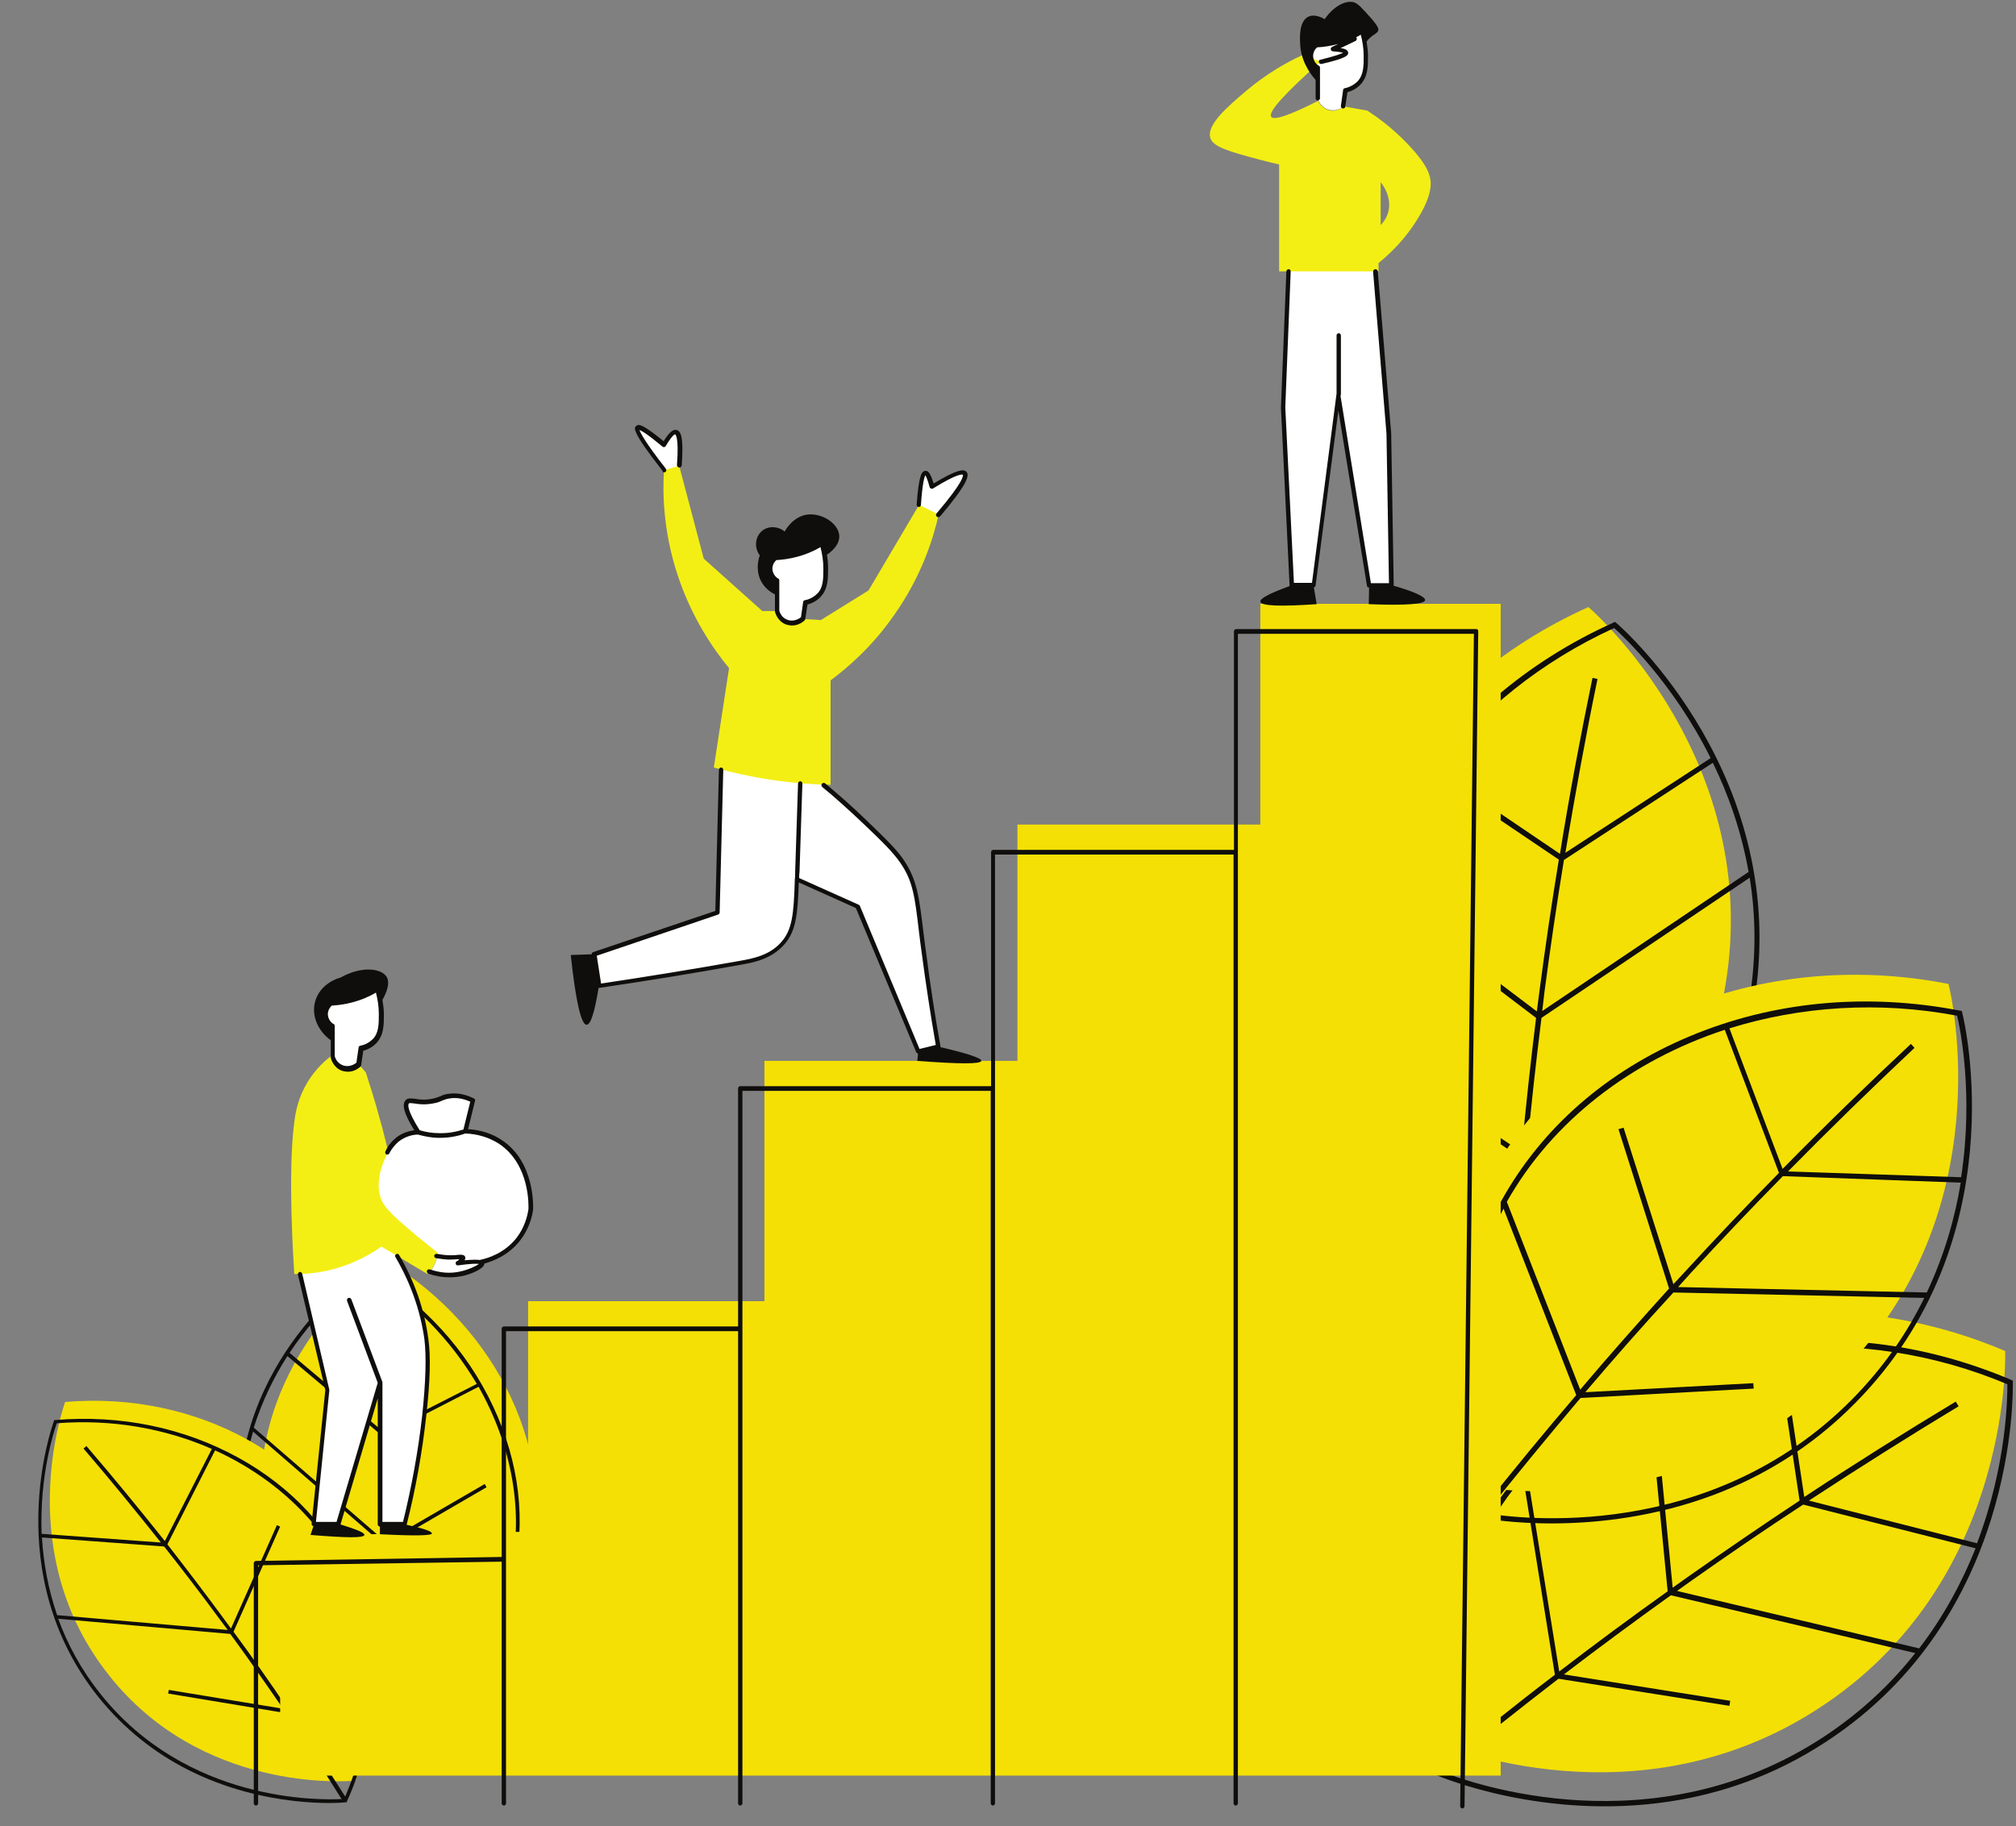
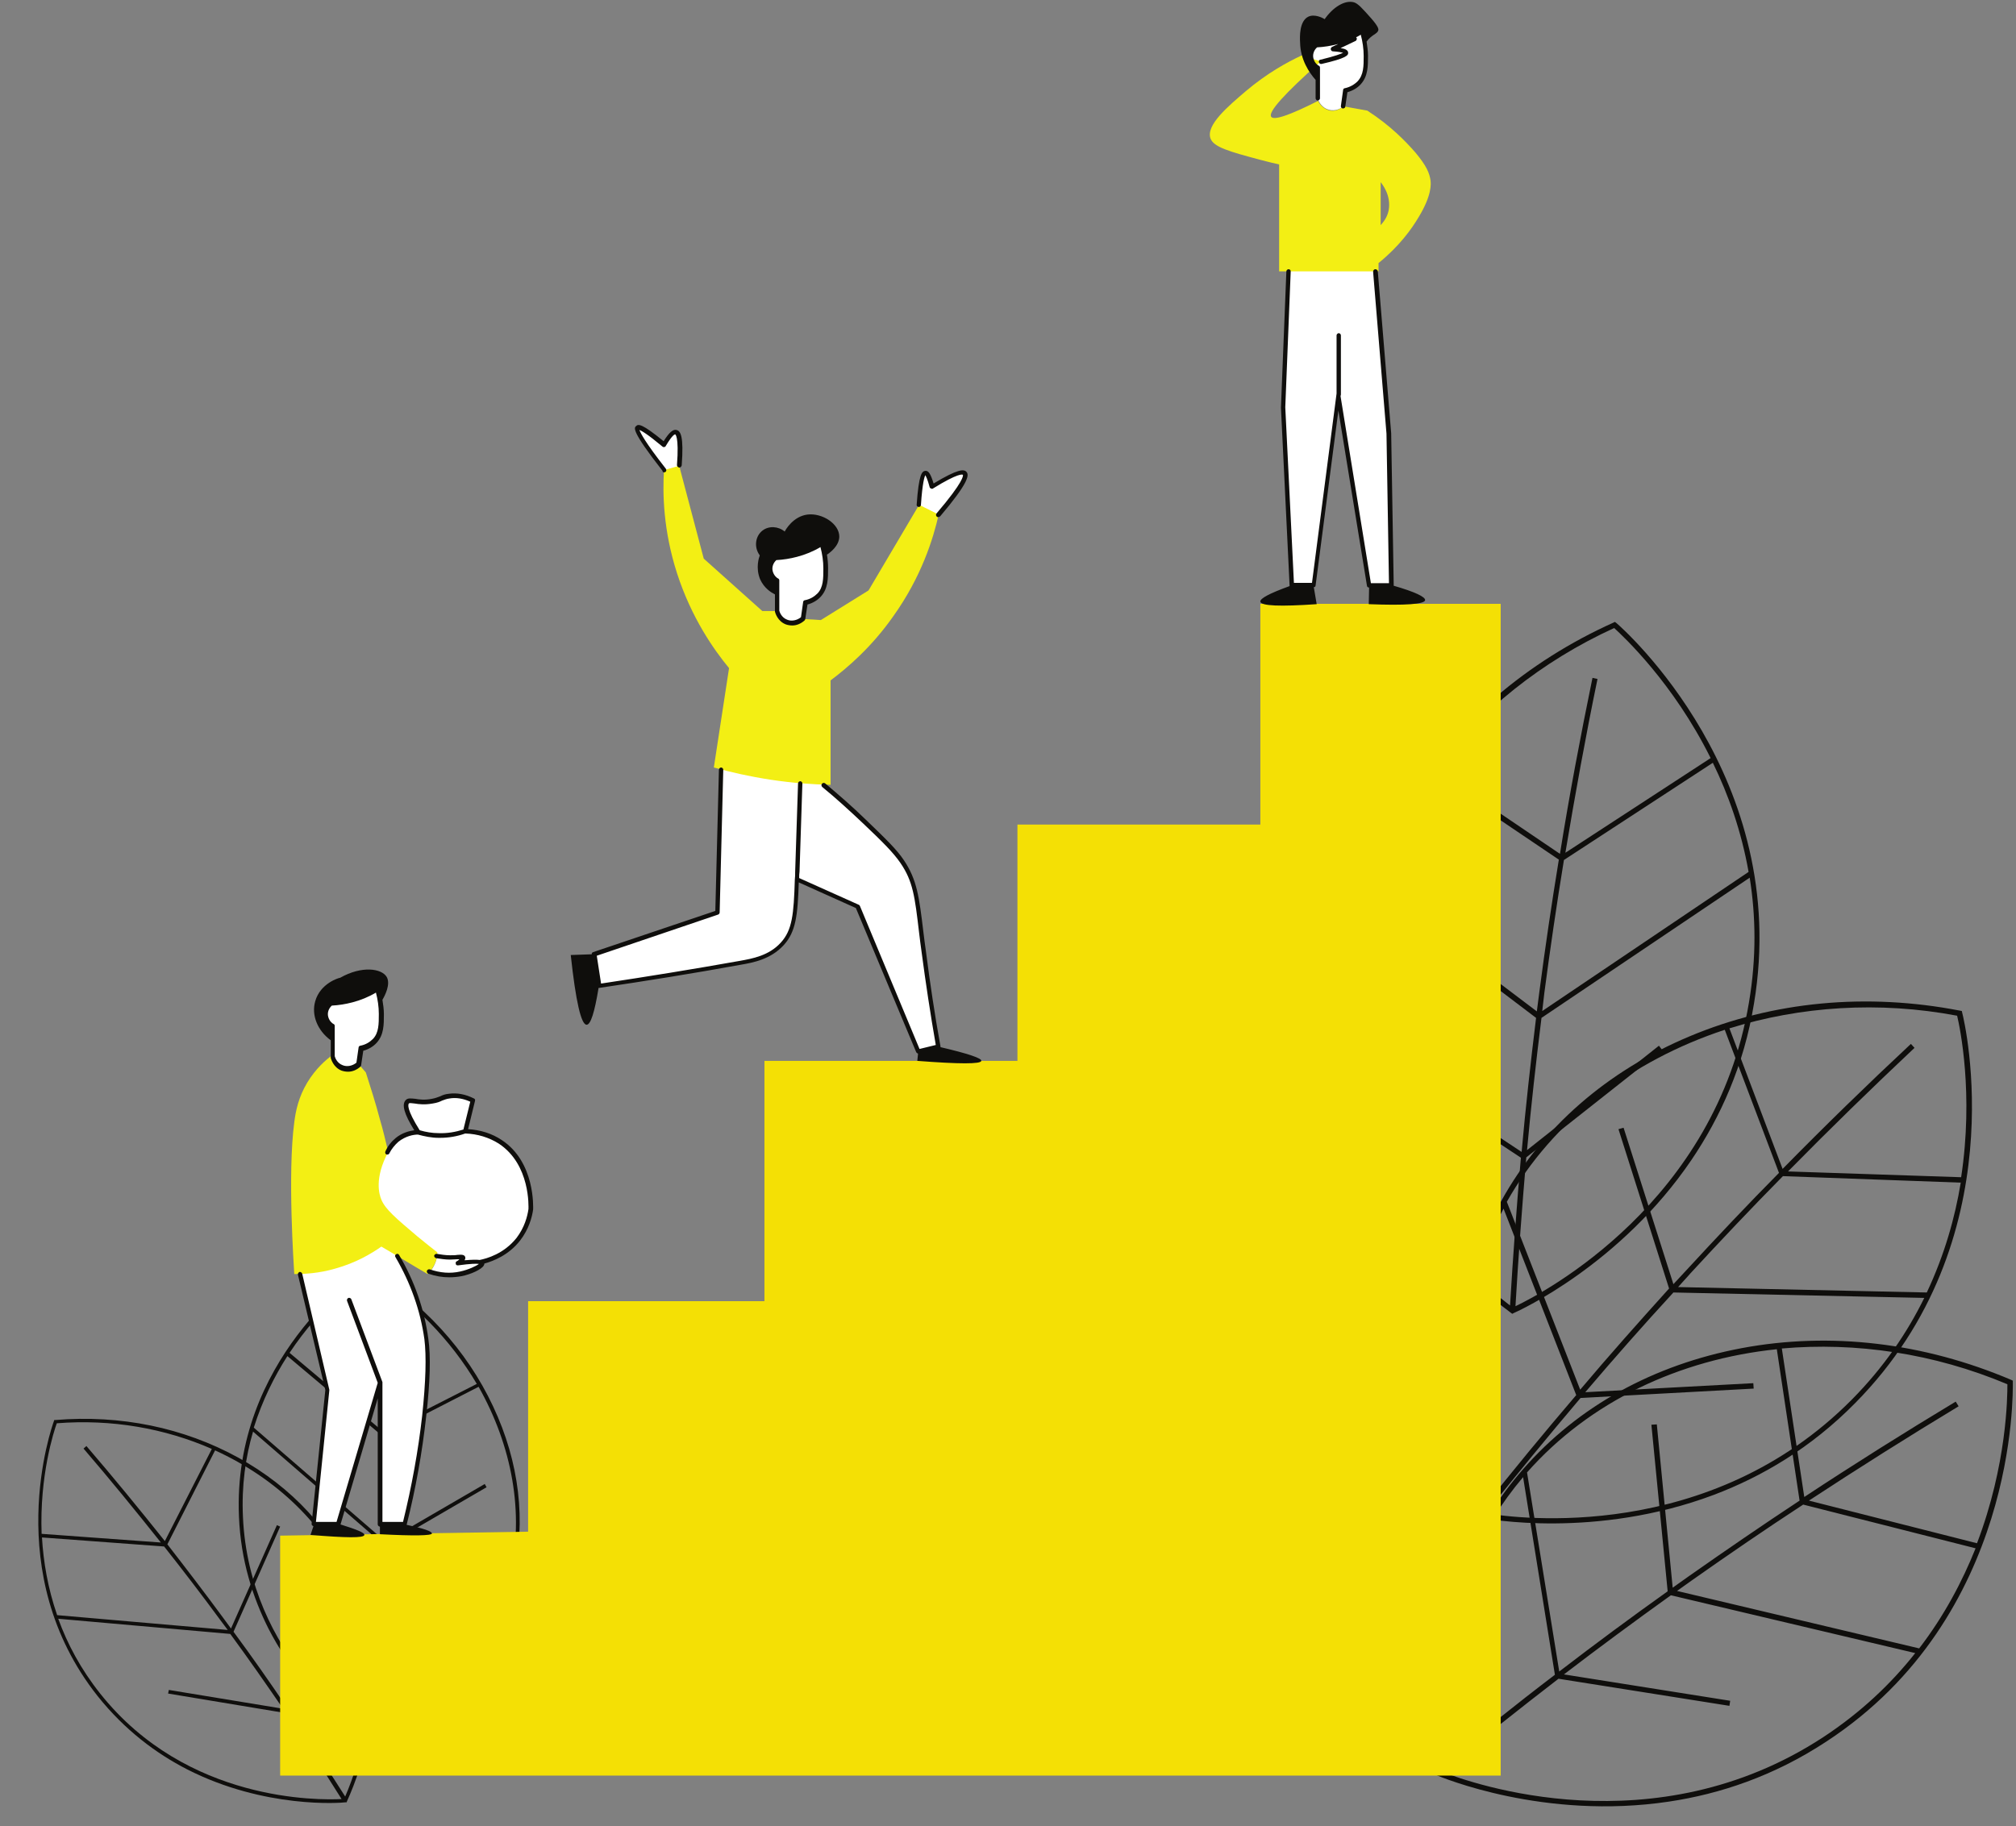
<svg xmlns="http://www.w3.org/2000/svg" height="505.4" preserveAspectRatio="xMidYMid meet" version="1.1" viewBox="-10.6 -0.5 557.8 505.4" width="557.8" zoomAndPan="magnify">
  <rect x="-10.6" y="-0.5" width="557.8" height="505.4" fill="#808080" stroke="none" />
  <defs>
    <clipPath id="clip1">
      <path d="m55 171h491.32v329h-491.32z" />
    </clipPath>
    <clipPath id="clip2">
-       <path d="m59 173h340v327.01h-340z" />
-     </clipPath>
+       </clipPath>
  </defs>
  <g id="surface1">
    <g id="change1_1">
-       <path d="m99.617 480.21c5.293-3 29.903-17.9 36.703-47.1 7.2-31.1-8.7-65.8-40.203-84.9-2 1.3-36.5 25.5-34.601 68.3 1.8 41.1 35.5 62.1 38.101 63.7zm444.59-106.8c-49.3-21-103.69-10.4-134.3 24.5-28.7 32.9-25.29 74.6-24.39 83.3 4 1.7 57.39 23.7 107.39-9.1 52.21-34.1 51.41-95.3 51.3-98.7zm-188.3-90.6c-5-46.1 24.11-93.4 73-115.3 2.61 2.3 48.11 43.2 37.91 104.6-9.8 59-62.11 83.4-66.11 85.1-7.19-5.2-40.19-31-44.8-74.4" fill="#f4e005" />
-     </g>
+       </g>
    <g clip-path="url(#clip1)" id="change2_1">
      <path d="m388.32 489.81c10.59-8.7 21.39-17.3 32.3-25.7l47.29 7.5 0.21-1.4-46-7.3c9.79-7.5 19.7-14.8 29.59-21.9l67.61 16c-6.61 8.4-15 16.4-25.5 23.3-46.8 30.6-97.2 12.8-105.5 9.5zm132.09-34.1l-67-15.9c1.41-1 2.8-2 4.21-3 10.09-7.1 20.29-14.1 30.7-20.9l47.7 12.1c-3.61 9-8.61 18.6-15.61 27.7zm24.41-73.1c0 3.4-0.11 22.2-8.41 44l-46.5-11.8c13.71-9 27.5-17.7 41.41-26.1l-0.8-1.3c-14.11 8.5-28.11 17.3-41.9 26.4l-6.21-41.1c20.41-1.8 42 1.3 62.41 9.9zm-63.8-9.7l6.3 41.9c-10.3 6.8-20.5 13.8-30.61 20.9-1.5 1.1-3 2.1-4.5 3.2l-4.39-45.2-1.5 0.1 4.5 46.1c-10.11 7.2-20.11 14.6-30 22.2l-8.91-55.1c17.3-19.6 42.11-31.3 69.11-34.1zm-70.2 35.4l8.8 54.7c-10.91 8.3-21.6 16.9-32.1 25.6-1.4-15.5-1.4-51.1 23.3-80.3zm-24.61 82.2l0.41 0.2c1.7 0.7 30 12.6 64.59 7.4 14-2.1 28.91-7 43.5-16.6 52.91-34.6 51.61-96.8 51.61-99.4v-0.5l-0.41-0.2c-24.2-10.3-50-13.4-74.59-8.8-24.41 4.6-45.3 16.1-60.5 33.5-26.91 30.7-26.11 68.9-24.61 83.9zm22.5-129.5c0.81-13.7 1.81-27.4 3-41.2l37.61-29.7-0.91-1.2-36.5 28.9c1.11-12.2 2.5-24.5 4-36.6l57.61-38.8c1.69 10.6 1.89 22.1-0.2 34.5-9.2 55.3-56.61 80.3-64.61 84.1zm64.5-120.2l-57.09 38.5c0.2-1.7 0.4-3.4 0.59-5.1 1.61-12.2 3.41-24.5 5.41-36.7l41.2-26.9c4.3 8.8 7.89 18.9 9.89 30.2zm-37.19-67.5c2.5 2.3 16.3 15.1 26.69 36l-40.19 26.2c2.69-16.1 5.6-32.2 8.89-48.1l-1.39-0.3c-3.31 16.1-6.4 32.4-9 48.7l-34.4-23.3c12.29-16.3 29.29-30 49.4-39.2zm-50.4 40.4l35.09 23.7c-2 12.2-3.8 24.4-5.39 36.6-0.2 1.8-0.5 3.6-0.7 5.4l-36.21-27.4-0.89 1.2 36.89 28c-1.5 12.3-2.89 24.7-4 37.1l-46.5-30.8c-2.7-26 5.5-52.1 21.71-73.8zm-21.5 75.6l46.09 30.6c-1.19 13.7-2.19 27.3-3 40.9-12.3-9.4-38.39-33.6-43.09-71.5zm43.7 73.8l0.39-0.2c1.61-0.7 29.61-13.5 49.2-42.4 7.91-11.7 14.5-26 17.3-43.3 10.41-62.4-36.09-103.6-38.09-105.3l-0.41-0.3-0.39 0.2c-24 10.8-43.7 27.7-57 48.9-13.2 21-18.91 44.3-16.41 67.2 4.41 40.6 32.91 65.9 45 74.9zm-351.2 56.2c-0.402-8.6 0.699-16.5 2.797-23.6l36.102 31.3c0 8.4-0.102 16.9-0.301 25.3l-22.5-22.7-0.699 0.7 23.199 23.4c-0.301 9.5-0.699 19-1.399 28.4-5.3-3.3-35.5-24.3-37.199-62.8zm12.297-44.5l25.902 21.8c0.301 8.5 0.598 17.1 0.598 25.5v3.5l-35.797-31c2.399-7.6 5.699-14.2 9.297-19.8zm52.406 7.7l-25.504 13c-0.5-11.4-1.199-22.8-2.101-34l-1 0.1c0.902 11.1 1.601 22.4 2.101 33.6l-25.3-21.3c8.8-13.3 19.3-21 21.199-22.3 12.995 7.9 23.405 18.7 30.605 30.9zm9.2 53l-34.305 17.2c0.301-8.6 0.402-17.1 0.301-25.6l27.504-16-0.5-0.9-27.004 15.7v-3.8c-0.102-8.5-0.301-17-0.602-25.5l25.906-13.3c9.2 16.3 12.7 34.8 8.7 52.2zm-35.805 46.6c0.601-9.4 1.101-18.8 1.402-28.2l34.093-17c-6.39 25.4-26.3 39.7-35.495 45.2zm-0.301 1.3c8.996-5.1 30.606-20.1 36.996-47.4 3.61-15.5 1.71-31.8-5.59-47.3-7.3-15.6-19.41-28.8-34.906-38.1l-0.297-0.2-0.301 0.2c-1.5 1-36.699 25.3-34.8 68.7 0.5 12 3.8 22.3 8.199 31 11 21.4 29 32.5 30.101 33.1l0.301 0.2 0.297-0.2" fill="#0f0e0c" />
    </g>
    <g id="change1_2">
-       <path d="m499.21 379.11c43.81-44.3 30.2-104 29.31-107.3-52.61-10.3-103.61 11.6-126.11 52.2-21.2 38.2-9.09 78.2-6.29 86.6 4.29 0.8 61.09 11 103.09-31.5zm-479.69 84c-26.598-33.5-12.899-73.3-12.098-75.6 36.797-3.1 69.996 15.7 82.398 45.1 11.594 27.7 0.399 54.2-2.101 59.7-3 0.3-42.699 3.1-68.199-29.2" fill="#f4e005" />
-     </g>
+       </g>
    <g id="change3_1">
      <path d="m94.816 280.11c0-1.6-0.199-4-1.101-6.8-1.699 1-4 2.2-7 3-2.199 0.6-4.199 0.8-5.801 0.9-1.098 1-1.699 2.4-1.398 3.8 0.3 1.5 1.601 2.3 1.8 2.4v8.5c0 0.2 0.598 2.2 2.598 3 1.5 0.6 3.301 0.3 4.602-0.9 0.199-1.5 0.398-2.9 0.601-4.4 1-0.2 2.598-0.8 3.797-2.1 1.902-2 1.902-4.6 1.902-7.4zm26.504 68.7l-3.91-0.6c-0.2 0.2-0.59 0.6-1.39 1 2.69-0.4 4.3-0.5 5.3-0.4zm14.59-14.6c-0.2 1.7-0.89 5-3.5 8.2-3.7 4.7-8.79 6-10.39 6.4 0.6 0.1 0.8 0.2 0.89 0.4 0.21 0.7-2.89 2.3-5.89 2.9-3.61 0.8-6.7 0-8.7-0.6 0.39-0.4 0.8-1 1.2-1.8 0.5-1 0.69-1.8 0.8-2.4 0.89 0.2 2.2 0.4 3.8 0.4l-13.21-2.1c-6.695-3.7-10.594-10.5-9.793-17.1 0.598-5.3 4-8.7 5.297-9.9 0.402-0.8 1.102-2.2 2.602-3.5 2.394-1.9 5.004-2.1 5.804-2.1-3.5-5.5-3.8-7.6-3.11-8.4 0.91-0.9 3 0.6 6.91-0.1 2.29-0.4 2.7-1.2 4.7-1.5 2.59-0.4 4.89 0.4 6.5 1.2-0.7 2.8-1.41 5.7-2.11 8.5 2.2 0.1 6 0.5 9.7 2.9 9 5.8 8.5 17.8 8.5 18.6zm68.41-174.1v8.5c0 0.2 0.59 2.2 2.59 3 1.5 0.6 3.3 0.3 4.61-0.9 0.19-1.5 0.39-2.9 0.6-4.4 1-0.2 2.59-0.8 3.79-2.1 1.8-2 1.8-4.6 1.8-7.4 0-1.6-0.19-4-1.09-6.8-1.71 1-4 2.2-7 3-2.21 0.6-4.21 0.8-5.8 0.9-1.11 1-1.7 2.4-1.41 3.8 0.41 1.5 1.71 2.3 1.91 2.4zm43-26c-0.7-2.6-1.3-3.9-1.91-3.9-0.79 0.1-1.39 3-1.79 8.9 0 0.2 0.2 1.7 1.5 2.6 1.09 0.8 2.59 0.8 3.9 0.2 5.69-6.7 8.1-10.6 7.3-11.5-0.7-0.8-3.7 0.5-9 3.7zm-71.8-4.3c1.1-0.4 1.6-1.2 1.69-1.4 0.41-5.8 0.11-8.9-0.89-9.2-0.7-0.2-1.8 1-3.3 3.5-4.4-3.6-6.9-5.2-7.4-4.7-0.6 0.6 1.79 4.5 7.4 11.6 0.3 0.1 1.3 0.6 2.5 0.2zm35.3 86.2c-0.3 8.1-0.7 19.5-0.8 23.6zm34.2 46.7c0.8 6 2 15 4 26.1-1.9 0.5-3.7 0.9-5.61 1.4l-16.7-40.1c-6-2.7-10.89-4.9-16.8-7.5v-0.1c-0.29 9.7-0.7 14.3-4.09 18-3.41 3.7-7.91 4.5-11.61 5.2-13 2.3-26 4.5-39.09 6.4-0.5-2.9-0.91-5.8-1.41-8.8l34.11-11.6c0.3-13.2 0.7-26.4 1-39.5l28.5 4.2c2.8 2.3 6.7 5.7 11.2 10 5.69 5.5 8.6 8.2 10.6 11.2 4.09 6.1 4.09 11 5.9 25.1zm109-244.5v8.5c0 0.199 0.6 2.199 2.6 3 1.5 0.598 3.29 0.301 4.59-0.902 0.2-1.5 0.41-2.899 0.61-4.399 1-0.199 2.59-0.801 3.8-2.101 1.79-2 1.79-4.598 1.79-7.399 0-1.601-0.2-4-1.09-6.801-1.7 1-4 2.2-7 3-2.2 0.602-4.2 0.801-5.8 0.903-1.11 1-1.7 2.398-1.4 3.797 0.4 1.5 1.59 2.3 1.9 2.402zm20.39 142.9h-6.09l-8.5-52.2v-0.7l-6.91 52.9h-6.09l-2.41-49.2 1.5-37.601h24.21l3.7 44.801 0.59 42" fill="#fff" />
    </g>
    <g id="change2_2">
      <path d="m484.12 323.71c11.5-11.7 23.2-23.1 35-34.2l-1-1.1c-12 11.2-23.91 22.8-35.5 34.6l-14.71-38.9c19.61-6.1 41.3-7.6 63-3.5 0.8 3.3 4.61 21.7 1.11 44.7zm38.4 33.5l-68.81-1.5c1.11-1.3 2.31-2.5 3.41-3.8 8.4-9.1 16.9-18.1 25.59-26.9l49.2 1.8c-1.59 9.7-4.5 20-9.39 30.4zm-20.7 29.6c-39.41 39.8-92.41 33-101.3 31.5 8.5-10.7 17.3-21.4 26.19-31.9l47.91-2.6-0.1-1.5-46.5 2.5c8-9.4 16.1-18.6 24.39-27.6l69.41 1.5c-4.7 9.6-11.2 19.2-20 28.1zm-96.41-52.8l20.11 51.6c-8.9 10.4-17.61 21-26.11 31.7-4.59-14.8-12-49.6 6-83.3zm61.21-49.5l15 39.6c-8.71 8.8-17.21 17.8-25.5 26.8-1.21 1.3-2.5 2.7-3.71 4l-13.79-43.3-1.41 0.4 14 44.1c-8.3 9.2-16.59 18.5-24.59 28l-20.3-52c12.7-22.5 34.5-39.1 60.3-47.6zm65.7-4.7l-0.11-0.5-0.5-0.1c-25.8-5-51.69-2.6-74.8 7.1-22.89 9.6-40.89 25.3-52.09 45.5-19.8 35.7-11.11 72.9-6.41 87.2l0.11 0.4 0.39 0.1c1.8 0.4 32 6 64.71-6.3 13.2-5 26.79-12.9 39.09-25.4 44.5-45 30.31-105.4 29.61-108zm-447.41 216.9c-5-7.9-10.199-15.8-15.398-23.7l17.601-33.8c9.699 24.5 2 47.7-2.203 57.5zm-67.797-28.5c-5.402-6.8-9.101-13.8-11.601-20.7l47.601 4.2c5 6.8 9.797 13.7 14.598 20.7l-31.598-5.2-0.203 1 32.5 5.4c5.301 7.9 10.5 15.8 15.5 23.8-6 0.3-42.797 1-66.797-29.2zm-16.101-43.2l33.8 2.5c5.301 6.7 10.5 13.5 15.5 20.3 0.7 0.9 1.399 1.9 2.098 2.8l-47.199-4.1c-2.598-7.5-3.797-14.8-4.199-21.5zm4.102-31.6c15.199-1.2 29.899 1.4 42.899 7.1l-13 25.5c-7.102-8.9-14.301-17.7-21.7-26.3l-0.8 0.7c7.3 8.5 14.398 17.2 21.398 26l-32.996-2.4c-0.602-16.1 3.398-28.4 4.199-30.6zm81.399 44.6l-17.7 34.1c-4.8-7.1-9.699-14.1-14.8-21l12.898-29.1-0.898-0.4-12.7 28.6c-0.699-1-1.5-2-2.199-3-5-6.8-10.203-13.6-15.402-20.3l13.199-26c16.902 7.7 30.602 20.7 37.602 37.1zm-31.2-35.1c-15.101-8.3-32.601-11.9-50.601-10.4h-0.297l-0.102 0.3c-0.602 1.7-14.902 42 12.098 76.1 7.5 9.4 16.203 15.9 24.801 20.3 21.402 10.9 42.5 9.3 43.801 9.1h0.3l0.098-0.3c4.301-9.4 13-34.2 2.102-60.1-6.102-14.7-17.301-26.8-32.2-35" fill="#0f0e0c" />
    </g>
    <g id="change1_3">
      <path d="m135.52 423.41v-63.8h65.39v-66.5h70v-65.4h67.21v-61.1h66.5v324.3h-268.71-68.996v-66.4c22.902-0.4 45.706-0.7 68.606-1.1" fill="#f4e005" />
    </g>
    <g clip-path="url(#clip2)" id="change2_4">
      <path d="m263.62 300.11v-64.8c0-0.3 0.29-0.6 0.59-0.6h66.61v-60.5c0-0.3 0.3-0.6 0.59-0.6h66.5c0.21 0 0.3 0.1 0.41 0.2 0 0.2 0.09 0.3 0.09 0.5l-3.79 325.1c0 0.3-0.3 0.6-0.6 0.6-0.31 0-0.61-0.3-0.61-0.6l3.8-324.5h-65.3v323.7c0 0.3-0.29 0.6-0.59 0.6s-0.61-0.3-0.61-0.6v-262.6h-66v262.6c0 0.3-0.3 0.6-0.59 0.6-0.3 0-0.6-0.3-0.6-0.6v-197.2h-68.7v197.2c0 0.3-0.3 0.6-0.61 0.6-0.3 0-0.59-0.3-0.59-0.6v-130.7h-64.21v130.7c0 0.3-0.29 0.6-0.59 0.6s-0.61-0.3-0.61-0.6v-66.9l-67.394 1v65.9c0 0.3-0.3 0.6-0.601 0.6s-0.598-0.3-0.598-0.6v-66.5c0-0.3 0.297-0.6 0.598-0.6l67.995-1.1v-63.2c0-0.3 0.31-0.6 0.61-0.6h64.8v-65.9c0-0.3 0.29-0.6 0.59-0.6h69.41" fill="#0f0e0c" />
    </g>
    <g id="change3_2">
      <path d="m355.12 16.512c4.7-1.102 7-2 7-2.602 0-0.398-1.3-0.699-3.71-0.898 2.11-1 4.11-1.903 6.21-2.903 0-0.199-5.3-1.097-9.5 1-1 0.5-2.6 1.602-4.1 3.7zm-260.5 365.8c-3.902 13-7.703 26.1-11.601 39.1h-6.801l3.801-37.1-7.602-32.1c7.801-3.3 15.602-6.6 23.5-9.9 4.996 6.9 9.906 16.3 11.406 27.9 0.89 6.8 0.39 12.1-0.61 21.3-0.8 7.5-2.39 17.8-5.39 29.9h-6.804l0.101-39.1-8.703-22.9" fill="#fff" />
    </g>
    <g id="change4_1">
      <path d="m371.41 49.91v11.899c0.61-0.7 1.8-2 2.21-4.098 0.79-4.199-1.91-7.402-2.21-7.801zm10.5 9.699c-1.89 3.2-5.29 8-11.09 12.7v2.3h-27.5v-29.597c-1.3-0.301-3.11-0.703-5.3-1.301-8.61-2.301-12.81-3.5-13.7-5.902-1.3-3.7 4.89-8.899 9.8-13.098 5.79-4.902 11.4-8 15.5-9.902 1.7 0.601 3.5 1.101 5.2 1.703-10 8.898-14.61 14-13.7 15.297 0.7 1.101 5.09-0.399 13-4.399 0 0.102 1 2.301 3.4 2.699 2 0.301 3.39-1 3.5-1.199l6.69 1.199c6.5 4.2 10.7 8.602 13.31 11.602 3.1 3.699 3.89 5.699 4.19 7.699 0.11 1 0.41 4.102-3.3 10.199zm-300.39 231.8c-2 1.4-4.801 3.9-7.102 7.7-2.398 4-3.199 7.8-3.598 11-1.902 14.3-0.101 40 0 42 2.899 0 6.801-0.2 11.301-1.5 5.797-1.6 10.098-4.2 12.797-6.1 4.301 2.5 8.496 5.1 12.796 7.6 0.7-0.7 1.7-1.9 2.31-3.7 0.3-0.9 0.39-1.6 0.39-2.3-1.29-1-3.2-2.5-5.5-4.4-5.894-5-8.894-7.5-9.996-10.2-0.598-1.4-2-5.9 1.902-13.2-0.699-2.9-1.402-6-2.3-9-1.2-4.6-2.602-8.9-3.899-13-0.601-0.7-1.301-1.5-1.902-2.2-1.199 1.2-3 1.5-4.598 0.9-1.5-0.6-2.5-2-2.601-3.6zm126.39-119.5c2.11 0.4 3.61-1 3.71-1.1l4.9 0.3 13.19-8.2 14-23.7c1.81 0.9 3.61 1.8 5.41 2.7-1.5 6.7-4.8 17.3-12.6 28.2-5.9 8.4-12.5 14.1-17.31 17.7v28.9c-4.89-0.1-10.5-0.5-16.5-1.4-5.89-0.9-11.19-2.1-15.8-3.4l4.21-27.5c-4.21-5.1-10.41-13.9-14.41-26.3-3.8-11.8-4-22.1-3.59-28.5l4.2-1.2 6.8 25.7 16.2 14.5h4.3c0.29 1.7 1.59 3 3.29 3.3" fill="#f3ef14" />
    </g>
    <g id="change2_3">
      <path d="m243.62 139.81c0.29 0 0.59-0.2 0.59-0.6 0.41-6.1 1-7.8 1.2-8.2 0.21 0.3 0.61 1.1 1.21 3.3 0 0.2 0.2 0.3 0.4 0.4 0.19 0.1 0.39 0.1 0.5 0 7.1-4.4 8.19-3.9 8.3-3.8 0.09 0.2 0.3 1.8-7.3 10.7-0.2 0.3-0.2 0.6 0.1 0.9 0.09 0.1 0.29 0.1 0.4 0.1 0.19 0 0.3-0.1 0.5-0.2 7.8-9.2 8.1-11.4 7.3-12.3-0.7-0.8-2.3-0.9-9.11 3.2-0.8-2.6-1.39-3.6-2.3-3.5-0.89 0.1-1.79 0.8-2.39 9.5 0 0.2 0.3 0.5 0.6 0.5zm-70.5-9.6c0.09 0 0.29 0 0.4-0.1 0.3-0.2 0.3-0.6 0.1-0.9-5.8-7.4-7-9.9-7.3-10.7 0.59 0.2 2.2 1.1 6.39 4.6 0.11 0.1 0.31 0.2 0.5 0.1 0.2 0 0.31-0.1 0.41-0.3 1.9-3.2 2.5-3.2 2.59-3.2 0 0 1.11 0.4 0.5 8.5 0 0.3 0.2 0.6 0.61 0.7 0.3 0 0.59-0.2 0.7-0.6 0.6-8.1-0.31-9.5-1.4-9.8-1-0.3-2.1 0.7-3.6 3.1-6-4.9-7-4.8-7.61-4.2-0.59 0.5-1.39 1.3 7.3 12.4 0 0.4 0.2 0.4 0.41 0.4zm-78.905 149.9c0-2-0.301-4-0.801-5.9-2 1.2-4.199 2.1-6.5 2.7-1.898 0.5-3.797 0.8-5.699 0.9-0.899 0.8-1.301 2-1 3.1 0.301 1.2 1.199 1.9 1.5 2 0.199 0.1 0.301 0.3 0.301 0.5v8.4c0.101 0.4 0.601 1.9 2.199 2.5 1.199 0.5 2.699 0.2 3.801-0.7l0.601-4.2c0-0.2 0.199-0.5 0.5-0.5 1.5-0.3 2.598-1 3.5-1.9 1.598-1.7 1.598-4.1 1.598-6.9zm-17.598-3.5c1.399-5 6.598-6.5 6.899-6.5 6-3.4 11.5-2.6 12.898-0.2 1.102 2-0.5 5.1-1.199 6.3 0.199 1.3 0.402 2.6 0.402 4 0 2.9 0 5.7-2 7.9-0.902 1-2.203 1.8-3.703 2.2l-0.598 4c0 0.1-0.101 0.3-0.199 0.4-1 0.9-2.203 1.4-3.402 1.4-0.598 0-1.199-0.1-1.801-0.3-2.297-0.9-2.898-3.2-3-3.5v-4.9c-3.699-2.7-5.398-7-4.297-10.8zm25.293 144.9c2.5-9.9 4.3-20 5.41-30 1.09-9.5 1.3-16.7 0.59-21.5-1.09-8.1-3.79-15.9-8.094-23.2-0.199-0.3-0.5-0.4-0.8-0.2-0.301 0.2-0.399 0.5-0.2 0.8 4.204 7.2 6.894 14.8 8.004 22.7 0.59 4.7 0.39 11.8-0.61 21.2-1.09 9.7-2.89 19.6-5.3 29.4h-5.695v-38.7l-8.598-22.9c-0.101-0.3-0.5-0.5-0.801-0.4-0.3 0.1-0.5 0.5-0.402 0.8l8.5 22.7-11.398 38.5h-5.7l3.7-36.4v-0.2l-7.5-32.1c-0.102-0.3-0.399-0.5-0.7-0.5-0.3 0.1-0.5 0.4-0.5 0.7l7.598 32-3.797 37c0 0.2 0 0.3 0.199 0.5 0.098 0.1 0.2 0.1 0.301 0.2-0.301 0.8-0.5 1.6-0.801 2.4 9.801 0.8 14.801 0.9 14.899 0 0.101-0.6-2.098-1.5-6.598-2.9l10.297-34.9v34.9c0 0.3 0.301 0.6 0.602 0.6v2.1c9.504 0.5 14.304 0.4 14.394-0.2 0-0.6-2.29-1.4-7-2.4zm147.71-132.2v-0.2c-1.6-8.8-2.91-17.6-4-26.1-0.3-2-0.5-3.8-0.71-5.4-1.2-10-1.79-14.6-5.39-20-2-3-4.9-5.8-10.61-11.3-3.59-3.5-7.39-6.8-11.2-10-0.3-0.2-0.59-0.2-0.89 0.1-0.2 0.3-0.2 0.6 0.09 0.9 3.8 3.1 7.5 6.5 11.11 9.9 5.69 5.4 8.5 8.2 10.5 11.1 3.5 5.1 4 9.3 5.19 19.4 0.2 1.6 0.41 3.4 0.7 5.4 1.11 8.4 2.41 17 3.91 25.6l-4.5 1.1-16.5-39.6c-0.11-0.1-0.2-0.3-0.3-0.3l-16.5-7.4c0-0.6 0-1.2 0.1-1.8l0.79-24.4c0-0.3-0.29-0.6-0.59-0.6s-0.61 0.3-0.61 0.6l-0.8 24.5c0 0.7 0 1.5-0.09 2.1-0.3 9.7-0.7 14-3.91 17.5-3.29 3.6-7.89 4.4-11.2 5-12.89 2.3-25.8 4.4-38.5 6.3l-1.19-7.7 33.6-11.4c0.2-0.1 0.4-0.3 0.4-0.6l1-39.5c0-0.3-0.31-0.6-0.61-0.6-0.29 0-0.59 0.3-0.59 0.6l-1 39.1-33.8 11.4c-0.31 0.1-0.4 0.3-0.4 0.6l-5.8 0.2c1.39 12.9 2.89 19.3 4.39 19.3 1.11 0 2.2-3.4 3.31-10.2h0.19c12.81-1.9 26-4 39.11-6.4 3.5-0.6 8.3-1.5 11.89-5.4 3.41-3.7 3.91-8.3 4.2-17.4l15.8 7.1 16.7 39.9c0.11 0.2 0.3 0.3 0.5 0.4l-0.2 2c11.7 0.9 17.61 0.9 17.7 0 0.21-0.7-3.59-2-11.29-3.8zm125.4-127.7v-0.2l-0.7-42-3.7-44.801c0-0.3-0.3-0.597-0.71-0.597-0.29 0-0.59 0.297-0.59 0.699l3.7 44.799 0.69 41.4h-5l-8.39-51.7v-0.1l0.09-0.4v-16.401c0-0.297-0.29-0.598-0.59-0.598s-0.61 0.301-0.61 0.598v16.101l-6.8 52.4h-5l-2.39-48.6 1.5-37.601c0-0.3-0.2-0.597-0.61-0.597-0.29 0-0.59 0.297-0.59 0.597l-1.5 37.701 2.39 49.2v0.2c-5.5 2-8.19 3.4-8.09 4.3 0.2 1.2 5.4 1.4 15.59 0.7l-0.8-4.7c0.3 0 0.5-0.2 0.5-0.5l6.3-48.4 7.91 48.5c0 0.3 0.29 0.5 0.59 0.5l-0.09 4.6c10.2 0.4 15.4 0 15.59-1.1 0.11-0.9-2.8-2.3-8.69-4zm-157.81-4.8c0-2-0.3-4-0.8-5.9-2 1.2-4.2 2.1-6.5 2.7-1.89 0.5-3.79 0.8-5.7 0.9-0.89 0.8-1.3 2-1 3.1 0.31 1.2 1.2 1.9 1.5 2 0.2 0.1 0.31 0.3 0.31 0.5v8.4c0.1 0.4 0.6 1.9 2.19 2.5 1.2 0.5 2.7 0.2 3.81-0.7l0.6-4.2c0-0.2 0.2-0.5 0.5-0.5 1.5-0.3 2.59-1 3.5-1.9 1.59-1.7 1.59-4.1 1.59-6.9zm-17.59-3.6c-1.71-2.3-1.21-5.4 0.79-6.9 1.71-1.3 4.3-1.2 6.11 0.3 0.19-0.4 2.3-4.2 6.3-4.7 4.09-0.5 8.89 2.6 8.8 6.2-0.1 2.5-2.5 4.3-3.41 4.9 0.2 1.2 0.31 2.5 0.31 3.7 0 2.9 0 5.7-2 7.9-0.9 1-2.2 1.8-3.7 2.2l-0.61 4c0 0.1-0.09 0.3-0.19 0.4-1 0.9-2.2 1.4-3.4 1.4-0.6 0-1.21-0.1-1.8-0.3-2.3-0.9-2.91-3.2-3-3.5v-4.8c-1-0.5-3-1.7-4.11-4.2-1.3-3.2-0.3-6-0.09-6.6zm-82 158.9l1.9-7.7c-2-0.9-3.9-1.2-5.7-0.9-0.91 0.1-1.5 0.4-2.11 0.6-0.59 0.3-1.3 0.6-2.59 0.8-2.21 0.4-3.8 0.2-5 0-0.91-0.1-1.41-0.2-1.6 0-0.2 0.3-0.7 1.5 3 7.4 1.69 0.5 3.5 0.8 5.19 0.8 2.41 0.1 4.7-0.3 6.91-1zm19.29 22.1c-0.29 2.2-1.2 5.5-3.59 8.6-3.2 4.1-7.41 5.7-9.91 6.4 0 0.2 0 0.3-0.2 0.6-0.59 1-3.5 2.4-6.19 2.9-1.11 0.2-2.2 0.3-3.31 0.3-1.89 0-3.8-0.3-5.8-1-0.29-0.1-0.5-0.5-0.39-0.8 0.1-0.3 0.5-0.5 0.8-0.4 2.89 1 5.7 1.2 8.39 0.6 2.31-0.5 4.41-1.5 5.2-2.1-0.59-0.1-2.2-0.1-5.79 0.4-0.3 0-0.6-0.1-0.6-0.4-0.11-0.3 0-0.6 0.19-0.7 0.41-0.2 0.61-0.4 0.81-0.6h-0.5c-0.61 0-1.31 0.1-2.11 0.1-1.29 0-2.59-0.2-3.89-0.4-0.31-0.1-0.5-0.4-0.5-0.7 0.1-0.3 0.39-0.5 0.69-0.5 1.2 0.2 2.41 0.4 3.7 0.4 0.8 0 1.5 0 2-0.1 1.21-0.1 2-0.1 2.21 0.6 0.09 0.3 0 0.6-0.21 0.9 2.11-0.2 3.41-0.2 4.21-0.1 2-0.4 6.7-1.7 10.2-6.1 2.2-2.9 3-5.9 3.3-8 0-0.5 0.59-12.3-8.21-18.1-2.7-1.7-5.89-2.7-9.29-2.8-2.21 0.8-4.6 1.2-6.91 1.2h-0.5c-1.89 0-3.8-0.4-5.69-0.9-1.2 0-3.4 0.4-5.403 2-1 0.9-1.902 2-2.5 3.2-0.101 0.3-0.5 0.4-0.801 0.3-0.3-0.1-0.402-0.5-0.3-0.8 0.601-1.4 1.601-2.7 2.8-3.7 1.804-1.5 3.804-2 5.204-2.2-2.81-4.5-3.5-7.1-2.4-8.3 0.59-0.7 1.5-0.5 2.7-0.4 1.09 0.2 2.59 0.4 4.59 0 1.11-0.2 1.71-0.5 2.3-0.7 0.61-0.3 1.31-0.6 2.41-0.7 2.2-0.3 4.5 0.1 6.9 1.3 0.3 0.1 0.39 0.4 0.3 0.7l-1.91 7.8c3.41 0.2 6.61 1.2 9.3 3 9.31 6.1 8.7 18.7 8.7 19.2zm212.21-322.9c-0.1-1.7-0.21-6 2.29-7.2 1.71-0.801 3.91 0.301 4.5 0.699 2.3-3.297 5.5-5.297 8-4.699 1.21 0.301 2.41 1.699 4.91 4.5 2 2.301 2.09 3 1.89 3.402-0.3 0.898-1.8 1.098-3.19 3 0.19 1.297 0.39 2.597 0.39 3.898 0 2.899 0 5.699-2 7.899-0.89 1-2.2 1.8-3.7 2.203l-0.59 4c0 0.297-0.3 0.5-0.6 0.5h-0.11c-0.29 0-0.59-0.403-0.5-0.703l0.61-4.399c0-0.199 0.19-0.5 0.5-0.5 1.39-0.301 2.6-1 3.5-1.898 1.69-1.801 1.69-4.203 1.69-7 0-2-0.3-4-0.8-5.903-0.39 0.199-0.79 0.5-1.29 0.699 0.09 0.102 0.2 0.3 0.2 0.402 0 0.199-0.11 0.398-0.2 0.5l-0.1 0.098-4.2 2c1.39 0.203 2 0.601 2.09 1.203 0.11 0.797-0.39 1.597-7.39 3.199h-0.11c-0.29 0-0.5-0.199-0.59-0.5-0.11-0.301 0.09-0.699 0.5-0.699 4.09-1 5.59-1.602 6.2-1.903-0.4-0.097-1.2-0.3-2.81-0.398-0.3 0-0.5-0.199-0.59-0.5-0.1-0.301 0.09-0.5 0.29-0.699l1.71-0.801h-0.1c-1.9 0.5-3.81 0.801-5.7 0.898-0.91 0.801-1.3 2-1 3.102 0.3 1.199 1.2 1.898 1.5 2 0.2 0.098 0.3 0.301 0.3 0.5v8.5c0 0.301-0.3 0.598-0.6 0.598-0.31 0-0.61-0.297-0.61-0.598v-5.102c-1.79-2-4.2-5.597-4.29-10.3" fill="#0f0e0c" />
    </g>
  </g>
</svg>